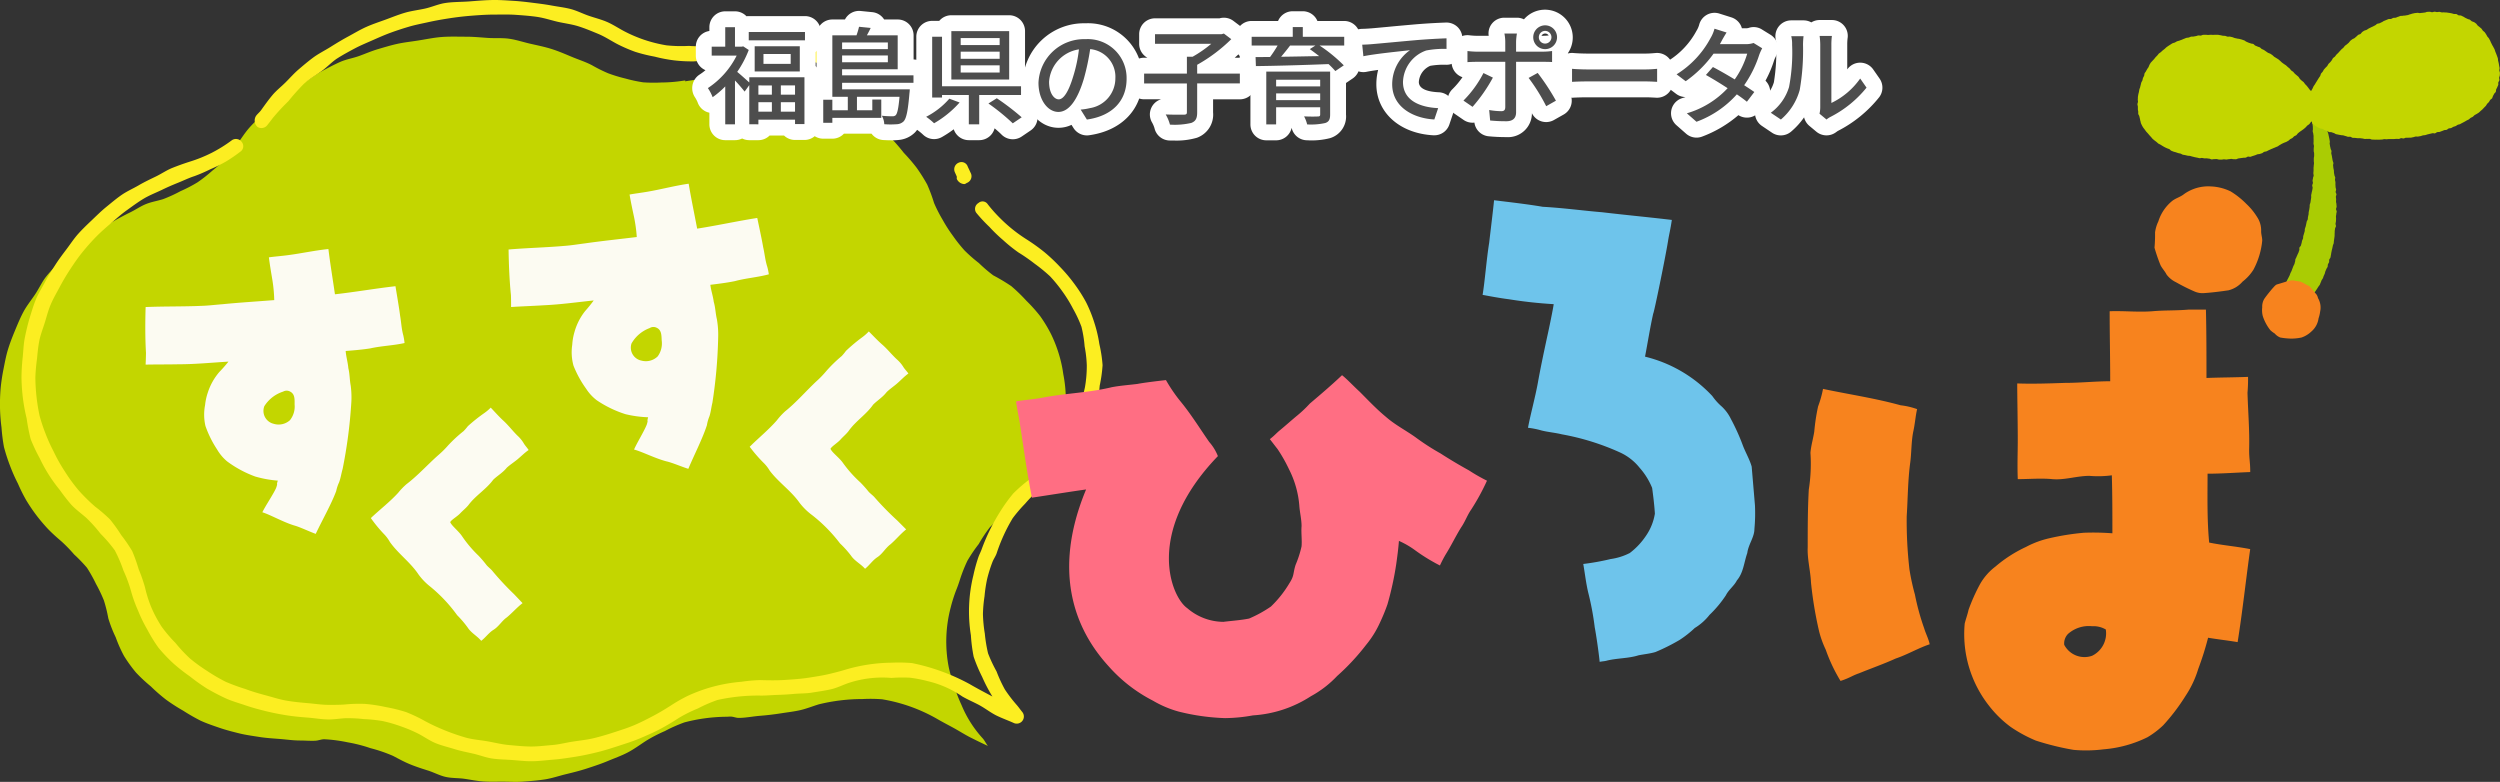
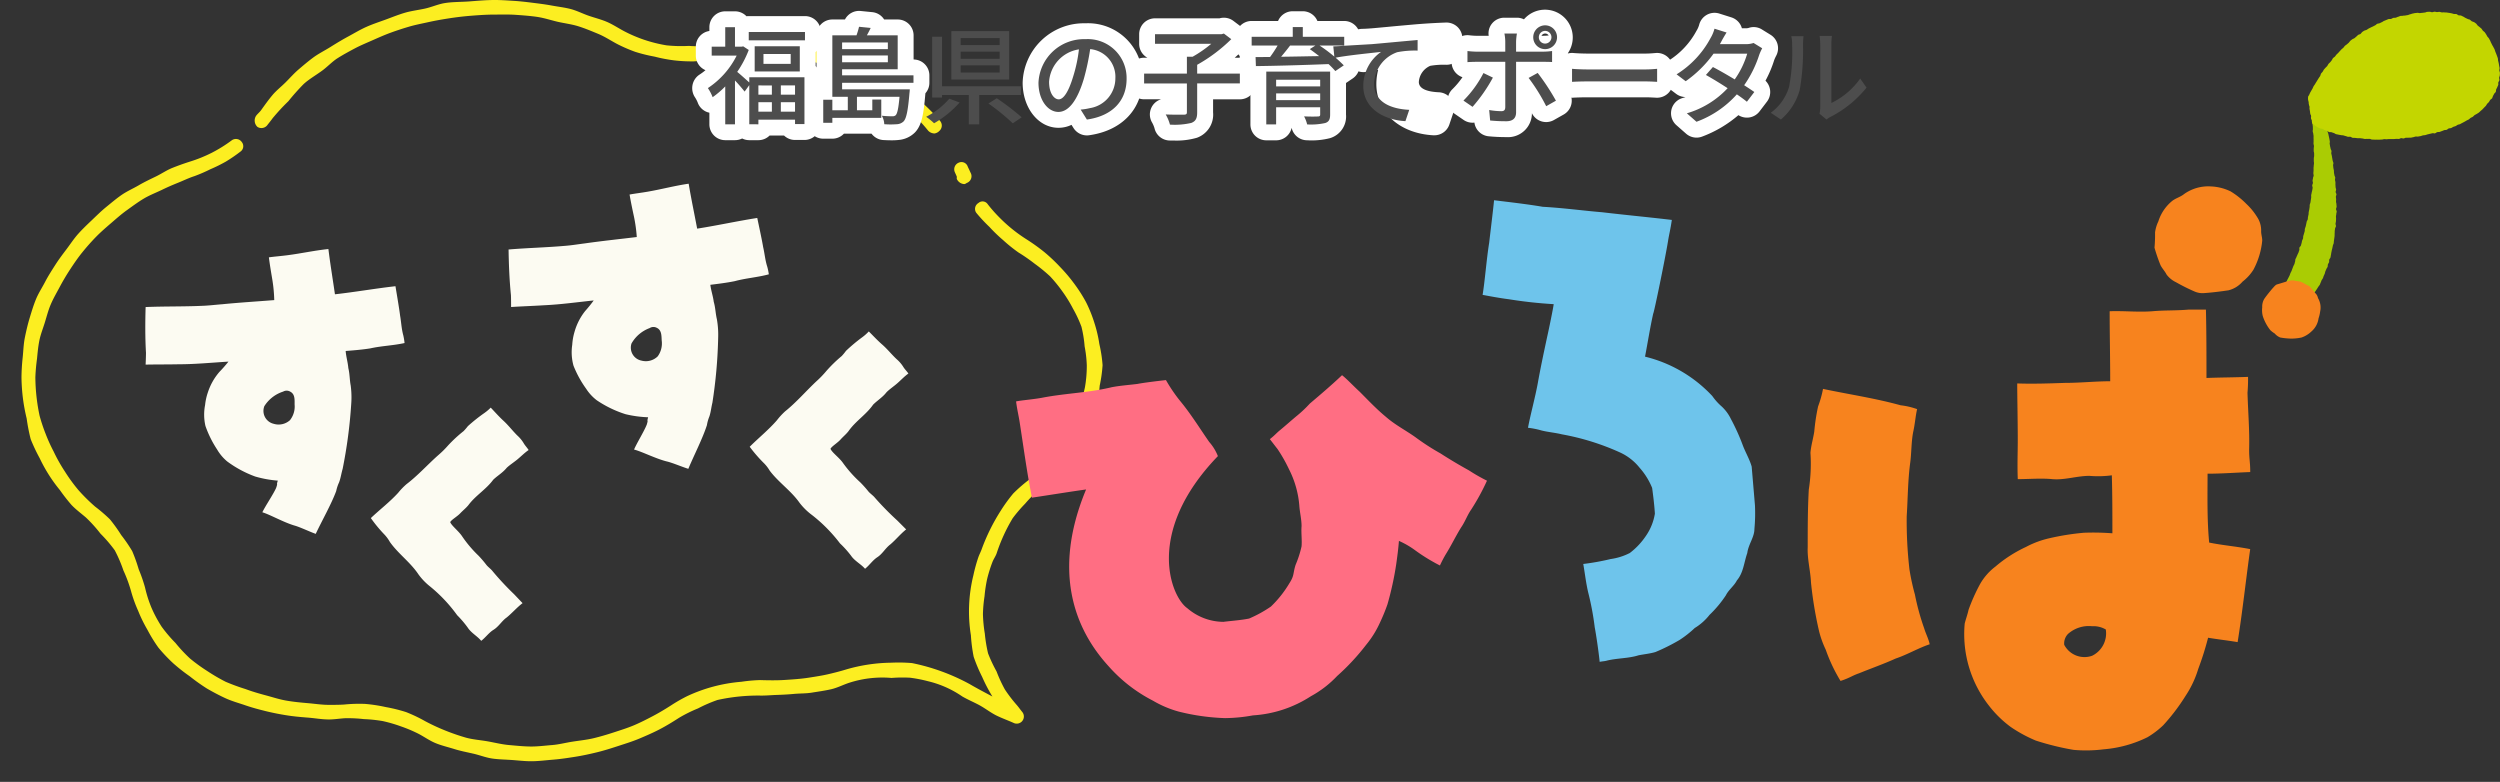
<svg xmlns="http://www.w3.org/2000/svg" width="315.17" height="98.568" viewBox="0 0 315.17 98.568">
  <rect x="0" y="0" width="315.17" height="98.568" fill="#333333" stroke="none" />
  <g data-name="レイヤー 2">
    <g data-name="レイヤー 1">
      <path d="M292.426 12.763c.13.082 0 .116.059.307.025.082.108.164.142.277.026.089 0 .2.031.311.026.092.129.169.158.274s-.042.217-.014.321.084.185.111.287.053.194.079.3.057.194.083.3.034.2.059.3.063.193.087.295.024.2.048.3.081.19.1.291.056.2.078.3.067.194.089.3l.064.3c.021.1.045.2.065.3s.029.2.049.3-.035.214-.016.315.033.2.051.3.049.2.066.3.09.19.107.292-.039.213-.022.314.053.2.069.3l.05.3c.016.1.04.2.055.3s.076.2.09.3-.05.212-.036.314.021.2.034.306.049.2.061.3.007.2.018.307.041.2.052.3.086.2.1.3-.031.208-.022.31.043.2.052.3-.009.206 0 .308.011.2.018.306.059.2.065.3-.063.209-.057.311.1.2.1.3-.076.208-.072.311.029.2.032.307-.015.205-.013.308.05.2.051.307.021.2.021.308-.069.2-.07.308.084.207.082.309-.047.205-.05.308-.039.2-.043.307.018.206.013.309-.008.206-.014.308-.045.2-.052.306.059.211.051.314-.1.2-.111.3-.03.2-.041.306 0 .207-.011.309 0 .208-.009.31-.023.205-.038.306l-.044.306c-.016.106-.011.207-.029.309s-.086.193-.105.294-.041.2-.061.3-.053.2-.075.3-.037.2-.06.3-.024.206-.049.306-.032.2-.059.3-.125.178-.154.277.01.218-.021.316-.113.18-.145.278-.01.214-.043.311-.116.177-.152.273-.084.188-.122.284-.043.2-.083.3-.085.188-.127.281-.061.2-.105.292-.119.171-.164.263-.068.2-.116.287-.068.2-.118.288l-.184.25-.164.262-.175.255-.166.26-.156.273c-.1.117-.144.025-.3.14a2.662 2.662 0 0 1-.232.217c-.083.052-.162.131-.26.181s-.2.061-.3.1a2.84 2.84 0 0 1-.3.1 2.253 2.253 0 0 1-.309.078c-.1.013-.209-.057-.316-.061s-.22.04-.327.027-.213-.053-.318-.074-.22-.024-.322-.053-.2-.093-.3-.131-.215-.063-.306-.11-.165-.156-.243-.216a.868.868 0 0 1-.237-.205.265.265 0 0 1-.016-.289 1.572 1.572 0 0 1 .108-.294c.042-.076.106-.159.162-.263.044-.083.129-.155.181-.255s.056-.2.106-.294.119-.166.167-.264.082-.184.128-.281.1-.177.146-.274.094-.18.138-.278.065-.194.108-.291.1-.18.138-.277.07-.193.11-.291.071-.192.11-.289.1-.181.136-.278.047-.2.084-.3.012-.213.048-.311.1-.182.133-.28.088-.186.123-.284.1-.184.131-.282.068-.194.1-.293-.016-.221.016-.32.155-.166.186-.266.054-.2.084-.3.034-.2.063-.3.089-.189.118-.289.008-.211.035-.312.065-.2.091-.3.059-.2.085-.3 0-.212.027-.313.072-.194.1-.3.043-.2.067-.3.038-.2.061-.3.111-.187.132-.289.011-.209.032-.31.046-.2.066-.3.007-.209.026-.311.044-.2.062-.3.031-.2.048-.307 0-.207.017-.31.075-.2.091-.3.029-.2.044-.3.032-.2.046-.306-.014-.209 0-.312.049-.2.062-.3.058-.2.07-.3.04-.2.05-.306-.062-.214-.052-.317.08-.2.089-.3-.051-.211-.043-.314.044-.2.052-.307.077-.2.083-.306-.041-.209-.036-.313.017-.206.022-.31 0-.206 0-.31.022-.206.025-.31.03-.206.032-.31-.025-.208-.024-.312 0-.206 0-.31.042-.208.042-.312v-.309c0-.103-.05-.206-.052-.309s0-.207 0-.31.033-.208.029-.312-.05-.2-.055-.308.013-.208.008-.311.009-.208 0-.312 0-.208 0-.312-.032-.2-.04-.309-.061-.2-.07-.307.033-.211.023-.315 0-.209-.011-.312-.028-.206-.039-.31-.063-.2-.075-.3.02-.211.007-.314-.03-.206-.043-.309-.03-.206-.045-.309-.063-.2-.078-.3-.046-.2-.062-.307-.027-.206-.044-.309-.077-.2-.1-.3.012-.213-.007-.316-.033-.206-.053-.309-.045-.17-.066-.273c.156 0 .134.052.28.105s.144.064.29.117.169-.005.316.049a2.635 2.635 0 0 0 .3.1.708.708 0 0 1 .275.116Z" fill="#aacc03" />
      <path d="M290.985 12.231c0-.154.037-.086.124-.266.038-.077.073-.175.127-.28.043-.083.1-.169.152-.267s.1-.171.153-.266.076-.186.129-.279.119-.164.173-.255.1-.173.16-.263l.16-.263.163-.261.176-.253.1-.3.209-.231.151-.271.207-.232.221-.219.155-.27.223-.217.194-.24.151-.274.248-.191.185-.248.224-.211.206-.23.209-.226.238-.2.193-.244.25-.184.232-.2.2-.246.243-.191.283-.141.233-.2.226-.215.3-.113.207-.245.257-.172.3-.1.26-.166c.089-.051.185-.089.276-.139s.188-.083.28-.131.181-.095.274-.141.159-.143.253-.187.21-.033.305-.075.182-.094.278-.133.174-.119.271-.156.19-.083.287-.117.189-.086.288-.118.219.011.318-.019.186-.1.286-.128.212 0 .313-.029.19-.089.29-.112.193-.083.292-.106.212 0 .311-.024.21-.012.311-.032.2-.034.306-.054.2-.082.3-.1.2-.07.3-.087.2-.047.305-.063.208-.018.309-.032.216.045.317.033.206-.024.308-.034.2-.027.307-.036.2-.077.3-.084.207-.009.309-.014.209.06.311.057.206-.062.308-.063.206.043.308.045.207-.029.309-.025.2.059.305.066.207-.014.308 0 .207 0 .308.016l.3.046c.1.015.2.034.3.053s.2.061.3.083.215-.012.313.014.179.125.276.155.217 0 .313.035.185.094.28.132.174.115.267.157.185.087.276.133.2.052.294.1l.239.2.3.11.252.18.194.249.243.19.237.2.174.257.235.2.173.255.148.271.2.234.147.271c.05.088.077.19.125.282s.091.181.136.274.111.173.153.267.1.178.143.273.067.194.1.291.081.188.115.286.078.19.11.289.074.193.1.293.012.211.036.31.052.2.072.3.036.2.051.3.046.2.056.3-.034.208-.028.31.074.205.074.307-.01.206-.015.308-.072.2-.083.3.046.214.029.315-.11.188-.133.288.016.216-.012.314-.089.188-.122.285-.1.182-.135.278-.013.218-.056.311-.152.153-.2.244-.094.181-.147.269l-.109.3-.25.2-.153.268-.22.215-.167.263-.218.218-.21.225-.231.2-.227.209-.261.166-.273.147-.225.214-.276.139-.238.2-.276.136c-.088.05-.174.107-.265.155l-.272.142c-.092.047-.177.1-.27.147s-.2.049-.3.091-.171.118-.266.159-.195.062-.291.1-.176.111-.272.148-.211.019-.308.055-.169.135-.267.169-.211.014-.309.046-.188.083-.286.113-.189.078-.288.107-.211 0-.31.032-.179.121-.278.147-.221-.038-.321-.013l-.3.071c-.1.023-.2.05-.3.072s-.195.07-.3.091-.2.02-.3.039-.194.072-.3.09-.2.039-.3.055-.209-.011-.311 0-.2.066-.3.081-.2.047-.3.06-.208-.005-.311.007-.207-.007-.309 0-.2.084-.3.093-.21-.045-.311-.037-.2.095-.3.1-.207-.019-.308-.012-.2.019-.305.025-.206 0-.307 0h-.306c-.106 0-.2.021-.306.024s-.205-.014-.306-.012-.2.049-.305.05-.2.011-.306.011-.206.005-.307 0-.206.008-.307 0-.207-.009-.308-.012-.2-.077-.305-.082-.207.007-.308 0-.208.016-.309.008-.2-.051-.3-.06-.2-.027-.305-.037-.209.016-.309 0l-.3-.037c-.1-.014-.209 0-.308-.012s-.191-.112-.29-.128-.212.019-.31 0-.195-.073-.294-.092-.195-.065-.293-.086-.209-.01-.306-.033-.2-.032-.3-.057-.2-.037-.3-.063-.182-.112-.277-.14-.2-.066-.289-.1-.221.009-.314-.024-.177-.12-.269-.155-.2-.054-.292-.092-.178-.112-.267-.152-.221-.023-.307-.065-.194-.087-.277-.131-.187-.1-.266-.15a3.061 3.061 0 0 1-.242-.192c-.166-.108-.148-.053-.2-.2a1.112 1.112 0 0 1-.043-.294c-.023-.151-.088-.141-.111-.292s.034-.159.011-.31-.086-.142-.109-.293-.016-.152-.039-.3-.028-.15-.052-.3.035-.16.013-.311-.078-.143-.1-.294-.008-.154-.031-.306-.044-.149-.064-.3a1.662 1.662 0 0 1 .009-.281Z" fill="#c3d600" />
-       <path d="M292.309 12.727c-.024-.151-.016-.1-.135-.255-.052-.068-.079-.176-.152-.269l-.252-.188-.14-.279-.231-.206-.215-.218-.184-.248-.189-.242-.214-.22-.183-.25-.246-.189-.225-.209-.169-.265-.236-.2-.238-.2-.2-.236-.254-.175-.194-.242-.239-.192-.223-.21-.259-.169-.248-.18-.224-.212-.237-.2-.263-.161-.262-.162-.229-.21-.256-.17-.291-.116-.253-.174-.251-.177-.28-.129c-.089-.05-.151-.15-.242-.2s-.2-.06-.291-.107-.191-.075-.284-.12-.154-.153-.247-.2-.213-.027-.307-.068-.2-.061-.292-.1-.186-.085-.281-.122-.17-.132-.267-.166l-.293-.1c-.098-.034-.2-.05-.3-.08s-.206-.023-.306-.051-.2-.042-.3-.067-.191-.084-.291-.106-.2-.05-.3-.069-.21.016-.312 0-.2-.08-.3-.094-.206-.01-.308-.022-.2-.054-.3-.064-.2-.043-.306-.05-.208.007-.31 0-.208.011-.31.007-.208-.007-.31-.007-.208.016-.31.018-.209-.027-.311-.022-.208 0-.31.008-.2.082-.3.092-.211-.027-.313-.015-.2.067-.3.083-.2.035-.3.054-.212-.006-.312.017-.193.081-.292.106-.209.019-.307.048-.191.082-.288.113-.188.085-.285.12-.193.068-.288.107-.2.047-.3.089-.18.1-.272.147-.2.052-.3.1-.176.111-.265.163l-.261.166-.253.177-.227.213-.244.188-.225.21-.253.18-.194.243-.218.217-.19.243-.213.224-.211.228-.158.267-.117.29c-.053.088-.122.166-.172.256s-.105.176-.152.268-.127.167-.17.261-.025.214-.065.309-.1.18-.137.276-.041.2-.075.3-.108.18-.139.278-.049.2-.077.3-.049.2-.075.3-.081.192-.1.293-.032.2-.052.3-.057.2-.074.3-.036.2-.05.306 0 .209-.014.31.027.21.021.311-.067.205-.068.307.05.206.054.308 0 .206 0 .308.032.2.045.3-.012.211.007.311.108.187.132.286.042.2.071.3.029.207.064.3.037.208.077.3.087.189.132.281.106.179.157.268l.189.246.181.248.209.226.2.236.207.226.2.237.239.194.245.186.232.206.277.139.26.165c.088.051.176.1.267.151s.186.084.279.13.193.066.287.109.154.156.25.2.19.078.286.116.2.05.3.085.193.069.291.1.2.037.3.067.183.106.282.134.205.029.305.054l.3.073c.1.024.206.009.307.03s.195.063.3.083.2.057.3.075.2.044.3.06.2.053.3.067.212-.041.315-.029.2.038.3.049.206-.012.308 0 .2.031.3.039.2.086.3.093.208-.035.311-.03.207-.018.31-.014.2.061.307.064.206.008.31.009.206-.04.31-.04.207.028.312.027.2-.042.305-.045.2-.028.3-.034.208.044.309.036.207.016.308.006.2-.085.3-.1l.3-.043c.1-.014.2-.023.3-.04s.208 0 .308-.019.187-.107.286-.128.22.043.319.02.193-.074.292-.1.195-.064.292-.092.188-.085.286-.115.209-.018.305-.049.2-.061.292-.095.169-.134.264-.169.207-.032.3-.069.18-.1.274-.138.185-.087.277-.128.191-.074.282-.117.191-.074.282-.119.193-.071.283-.117.168-.121.257-.169.175-.105.263-.155l.277-.131.289-.111.268-.148.233-.2.274-.142.219-.219.278-.138.2-.242.239-.192.252-.172.248-.18.231-.2.207-.227.252-.177.187-.246.245-.185.179-.25.228-.206.216-.213c.127-.147.2-.081.225-.229a1.349 1.349 0 0 0-.01-.323c0-.16-.056-.159-.058-.318s.07-.16.068-.32-.029-.16-.038-.319a2.154 2.154 0 0 0-.063-.316ZM63.322 98.544c.894 0 1.8.06 2.7-.011s1.8-.138 2.689-.278c.906-.143 1.78-.45 2.668-.663s1.779-.438 2.645-.722 1.746-.571 2.585-.924 1.724-.662 2.529-1.085 1.56-.982 2.323-1.476a18.607 18.607 0 0 1 2.367-1.225 18.729 18.729 0 0 1 2.446-1.086 21.516 21.516 0 0 1 5.3-.715c.184 0 .369-.027.554-.021.331.009.66.166.992.166.89 0 1.781-.192 2.679-.263s1.777-.176 2.664-.315c.814-.129 1.632-.217 2.426-.4s1.571-.5 2.347-.735a23.178 23.178 0 0 1 5.5-.663 18.807 18.807 0 0 1 2.468.029 20.726 20.726 0 0 1 6.933 2.471c.716.419 1.433.784 2.12 1.161.724.4 1.4.835 2.1 1.19.733.371 1.469.729 2.186 1.059-.234-.284-.4-.659-.636-.933a14.379 14.379 0 0 1-2.692-4.227 18.335 18.335 0 0 1-.9-2.343 18.749 18.749 0 0 1-.709-2.421 16.882 16.882 0 0 1 .249-7.542 18.579 18.579 0 0 1 .782-2.409c.143-.363.266-.731.384-1.1a18.823 18.823 0 0 1 .939-2.371 18.7 18.7 0 0 1 1.427-2.108 18.577 18.577 0 0 1 1.408-2.118 18.709 18.709 0 0 1 1.907-1.683c.642-.553 1.23-1.15 1.8-1.738a24.16 24.16 0 0 0 1.589-1.923 22.434 22.434 0 0 0 1.5-2 20.321 20.321 0 0 0 1.177-2.206 18.761 18.761 0 0 0 .9-2.335 17.5 17.5 0 0 0 .579-2.438 16.715 16.715 0 0 0 .1-2.5 16.269 16.269 0 0 0-.3-2.471 15.819 15.819 0 0 0-.567-2.565 16.59 16.59 0 0 0-.963-2.458 17.7 17.7 0 0 0-1.365-2.269 19.687 19.687 0 0 0-1.764-1.972 21.012 21.012 0 0 0-1.9-1.838 24.214 24.214 0 0 0-2.272-1.357 18.689 18.689 0 0 1-1.817-1.556 18.711 18.711 0 0 1-1.788-1.568 18.477 18.477 0 0 1-1.481-1.863 18.6 18.6 0 0 1-1.284-2 18.741 18.741 0 0 1-1.088-2.126 21.039 21.039 0 0 0-.868-2.335 21.778 21.778 0 0 0-1.328-2.111 22.852 22.852 0 0 0-1.62-1.886 23.765 23.765 0 0 0-1.629-1.88c-.6-.562-1.3-1.028-1.957-1.536s-1.263-1.08-1.969-1.525-1.449-.8-2.192-1.184-1.512-.663-2.285-.979-1.518-.657-2.315-.909-1.589-.46-2.4-.648-1.618-.34-2.444-.465-1.647-.125-2.48-.187-1.644-.237-2.48-.237c-.9 0-1.813.114-2.723.186s-1.8.208-2.7.349l.033-.111c-.116.018-.117.01-.233.027a18.439 18.439 0 0 1-2.8.231 18.741 18.741 0 0 1-2.274-.019 18.686 18.686 0 0 1-2.25-.481 18.8 18.8 0 0 1-2.172-.66 18.728 18.728 0 0 1-2.031-1.01c-.8-.426-1.686-.7-2.538-1.057-.837-.348-1.677-.715-2.557-.994-.864-.274-1.763-.454-2.664-.66-.884-.2-1.762-.5-2.675-.633-.9-.132-1.828-.043-2.749-.109-.905-.065-1.814-.15-2.737-.15-1.015 0-2.043-.042-3.068.04s-2.022.3-3.034.455c-.837.132-1.678.221-2.5.4s-1.635.428-2.44.663-1.586.575-2.374.863-1.653.419-2.42.76-1.523.746-2.264 1.139-1.422.917-2.132 1.364-1.425.9-2.1 1.4c-.612.453-1.169.956-1.734 1.439s-1.209.921-1.736 1.447-1.1 1.051-1.582 1.617-.9 1.22-1.337 1.826a18.606 18.606 0 0 1-1.474 1.878 18.633 18.633 0 0 1-1.765 1.606A18.484 18.484 0 0 1 24.879 23a18.422 18.422 0 0 1-2.122 1.1 18.455 18.455 0 0 1-2.179 1c-.709.227-1.465.341-2.165.622s-1.317.721-1.993 1.049c-.808.393-1.586.812-2.348 1.264s-1.625.783-2.346 1.3a30.064 30.064 0 0 0-4.039 3.512c-.62.637-1.267 1.275-1.825 1.967s-.93 1.534-1.422 2.276-1.066 1.44-1.486 2.227-.758 1.616-1.1 2.441c-.319.771-.618 1.544-.857 2.329s-.39 1.613-.55 2.418a24.538 24.538 0 0 0-.368 2.449A24.117 24.117 0 0 0 0 51.429a23.258 23.258 0 0 0 .19 2.465 22.564 22.564 0 0 0 .31 2.459 22.047 22.047 0 0 0 .762 2.359 21.314 21.314 0 0 0 1 2.257 21.7 21.7 0 0 0 1.017 2.05 21.973 21.973 0 0 0 1.279 1.9 22.564 22.564 0 0 0 1.486 1.761c.525.547 1.1 1.057 1.689 1.559A18.679 18.679 0 0 1 9.347 69.9a18.935 18.935 0 0 1 1.618 1.677 18.7 18.7 0 0 1 1.135 2.032 18.668 18.668 0 0 1 1 2.091 18.668 18.668 0 0 1 .556 2.256 16.324 16.324 0 0 0 .933 2.39 17.011 17.011 0 0 0 1.047 2.354 18.314 18.314 0 0 0 1.506 2.084 20.029 20.029 0 0 0 1.874 1.749 21.455 21.455 0 0 0 1.926 1.678 23.8 23.8 0 0 0 2.151 1.384 25.31 25.31 0 0 0 2.226 1.275c.768.346 1.583.622 2.4.9.8.273 1.628.484 2.469.691.819.2 1.666.312 2.521.448.833.132 1.682.183 2.545.249.841.065 1.688.195 2.553.195.653 0 1.321.063 1.982.025.361-.022.719-.182 1.079-.182a18.645 18.645 0 0 1 2.965.388 18.522 18.522 0 0 1 2.88.738 18.633 18.633 0 0 1 2.833.97c.7.365 1.391.749 2.134 1.054s1.482.545 2.248.785 1.473.635 2.256.812 1.591.125 2.385.242 1.562.276 2.363.333 1.587.026 2.39.026Z" fill="#c3d600" />
      <path d="M64.516 95.81c-.825-.059-1.656-.065-2.462-.183s-1.6-.436-2.391-.616-1.615-.337-2.392-.581-1.6-.433-2.354-.742-1.444-.808-2.166-1.185a17.619 17.619 0 0 0-2.2-.928 18.012 18.012 0 0 0-2.294-.668 17.793 17.793 0 0 0-2.373-.249 17.444 17.444 0 0 0-2.383-.112c-.679.039-1.361.155-2.029.155-.9 0-1.784-.165-2.66-.234-.9-.07-1.78-.146-2.647-.285a31.578 31.578 0 0 1-2.612-.518c-.874-.217-1.735-.441-2.564-.728-.851-.294-1.722-.529-2.52-.892-.819-.374-1.616-.8-2.373-1.237a24.392 24.392 0 0 1-2.178-1.55 22.625 22.625 0 0 1-2.1-1.654 20.91 20.91 0 0 1-1.84-1.946 19.026 19.026 0 0 1-1.4-2.277A17.662 17.662 0 0 1 17.414 77a16.983 16.983 0 0 1-.9-2.5 17.678 17.678 0 0 0-.954-2.581 17.657 17.657 0 0 0-1.089-2.539 17.72 17.72 0 0 0-1.8-2.1 17.71 17.71 0 0 0-1.843-2.043c-.611-.523-1.259-1-1.806-1.57a23.3 23.3 0 0 1-1.472-1.884A19.411 19.411 0 0 1 5 57.759a22.329 22.329 0 0 1-1.13-2.391 23.618 23.618 0 0 1-.507-2.6 23.383 23.383 0 0 1-.477-2.585 23.7 23.7 0 0 1-.177-2.626 25.009 25.009 0 0 1 .153-2.509c.084-.834.107-1.679.274-2.5s.357-1.643.6-2.45.484-1.612.807-2.394c.313-.757.772-1.451 1.148-2.177s.821-1.411 1.259-2.1.927-1.339 1.422-1.992.937-1.34 1.484-1.951 1.144-1.176 1.737-1.741 1.172-1.141 1.81-1.658 1.259-1.05 1.936-1.516 1.431-.792 2.142-1.206 1.439-.759 2.179-1.118c.7-.338 1.342-.787 2.057-1.074s1.454-.55 2.184-.784a17.582 17.582 0 0 0 2.771-1.113 17.743 17.743 0 0 0 2.54-1.579.894.894 0 0 1 1.269.212.832.832 0 0 1-.185 1.218 19.3 19.3 0 0 1-1.816 1.243 19.3 19.3 0 0 1-1.972.974 19.453 19.453 0 0 1-2.023.873c-.688.22-1.343.545-2.023.818s-1.338.556-1.994.875c-.783.38-1.6.689-2.335 1.127s-1.441.965-2.14 1.465-1.35 1.08-2 1.639-1.31 1.128-1.91 1.745-1.174 1.268-1.715 1.938-1.029 1.385-1.5 2.1-.914 1.46-1.32 2.222-.848 1.511-1.181 2.31c-.3.726-.492 1.482-.719 2.22s-.526 1.476-.681 2.236-.226 1.544-.3 2.317a23.374 23.374 0 0 0-.209 2.332 24.083 24.083 0 0 0 .531 4.841 21.439 21.439 0 0 0 .766 2.3 20.1 20.1 0 0 0 1 2.206 20.5 20.5 0 0 0 1.429 2.542 21.036 21.036 0 0 0 1.726 2.364A22.2 22.2 0 0 0 12 63.874a20.227 20.227 0 0 1 1.855 1.593 19.6 19.6 0 0 1 1.426 1.987 19.6 19.6 0 0 1 1.382 2.016 19.828 19.828 0 0 1 .823 2.3 19.644 19.644 0 0 1 .8 2.3 15.553 15.553 0 0 0 .817 2.561A16.274 16.274 0 0 0 20.375 79a17.78 17.78 0 0 0 1.738 2.047 19.255 19.255 0 0 0 1.834 1.964 21.377 21.377 0 0 0 2.177 1.581 23.426 23.426 0 0 0 2.323 1.358 26.169 26.169 0 0 0 2.524.925c.825.309 1.678.556 2.556.791.852.227 1.7.511 2.6.664.87.149 1.76.239 2.665.314.879.073 1.772.217 2.679.217.633 0 1.285 0 1.928-.042a19.282 19.282 0 0 1 2.631-.079 19.644 19.644 0 0 1 2.606.4 19.847 19.847 0 0 1 2.565.634 19.366 19.366 0 0 1 2.386 1.137 25.353 25.353 0 0 0 2.513 1.171 27.38 27.38 0 0 0 2.627.909c.883.245 1.819.305 2.74.468.9.159 1.8.391 2.735.471.914.079 1.842.182 2.776.182.87 0 1.748-.114 2.626-.184s1.724-.3 2.59-.431c.881-.139 1.767-.223 2.63-.43s1.72-.463 2.561-.738 1.7-.542 2.517-.885 1.617-.755 2.4-1.166 1.554-.875 2.3-1.354a19.884 19.884 0 0 1 2.05-1.174 19.876 19.876 0 0 1 6.806-1.8 19.927 19.927 0 0 1 2.355-.213c1.025.03 2.055.051 3.092-.016s2.06-.131 3.084-.292c.793-.125 1.587-.243 2.36-.42s1.565-.38 2.319-.611a21.111 21.111 0 0 1 5.722-.854 19.749 19.749 0 0 1 2.588.05 25.988 25.988 0 0 1 7.244 2.636c.958.561 1.979 1.092 2.886 1.576a20.768 20.768 0 0 1-1.3-2.494 19.635 19.635 0 0 1-1.058-2.512 19.906 19.906 0 0 1-.35-2.7 19.026 19.026 0 0 1 .312-7.571 19.781 19.781 0 0 1 .663-2.381c.138-.348.311-.675.423-1.018a24.766 24.766 0 0 1 2.379-4.769 19.586 19.586 0 0 1 1.572-2.16 19.668 19.668 0 0 1 2.016-1.75 25.594 25.594 0 0 0 1.988-1.942 23.1 23.1 0 0 0 1.781-2.132 20.657 20.657 0 0 0 1.492-2.345 18.17 18.17 0 0 0 .981-2.593 16.68 16.68 0 0 0 .776-2.651 15.718 15.718 0 0 0 .226-2.755 15.273 15.273 0 0 0-.272-2.362 15.066 15.066 0 0 0-.4-2.478 15.712 15.712 0 0 0-1.064-2.277 16.894 16.894 0 0 0-1.313-2.137 18.226 18.226 0 0 0-1.586-1.95 20.754 20.754 0 0 0-1.945-1.59 22.346 22.346 0 0 0-2.055-1.424 19.566 19.566 0 0 1-1.9-1.532 19.419 19.419 0 0 1-1.746-1.685 19.438 19.438 0 0 1-1.66-1.782.859.859 0 0 1 .281-1.223.776.776 0 0 1 1.172.155 18.052 18.052 0 0 0 1.464 1.658 19.111 19.111 0 0 0 3.425 2.764 24.54 24.54 0 0 1 2.253 1.615 21.913 21.913 0 0 1 2.008 1.9 20.1 20.1 0 0 1 1.78 2.113 18.609 18.609 0 0 1 1.483 2.332 17.274 17.274 0 0 1 1.029 2.563 16.7 16.7 0 0 1 .631 2.682A17.388 17.388 0 0 1 139 46.03a17.733 17.733 0 0 1-.362 2.584 18.326 18.326 0 0 1-.4 2.578 19.857 19.857 0 0 1-1.1 2.365 20.974 20.974 0 0 1-1.225 2.281 22.731 22.731 0 0 1-1.313 2.255 25.736 25.736 0 0 1-1.729 1.957c-.591.614-1.28 1.154-1.95 1.731a17.677 17.677 0 0 0-1.688 1.72 17.9 17.9 0 0 0-1.571 1.84 21.608 21.608 0 0 0-2.007 4.387c-.124.38-.381.722-.533 1.106a17.957 17.957 0 0 0-.67 2.136 17.6 17.6 0 0 0-.335 2.209 17.7 17.7 0 0 0-.2 2.222 17.727 17.727 0 0 0 .239 2.492 17.946 17.946 0 0 0 .408 2.477 17.973 17.973 0 0 0 1.067 2.272 17.775 17.775 0 0 0 1.048 2.272A17.816 17.816 0 0 0 128.2 88.9c.238.278.447.584.685.872a.9.9 0 0 1-1.063 1.383c-.726-.334-1.5-.6-2.245-.971-.709-.359-1.358-.873-2.091-1.275-.7-.381-1.456-.689-2.181-1.113a12.8 12.8 0 0 0-4.271-1.906 18.019 18.019 0 0 0-2.3-.452 17.809 17.809 0 0 0-2.343.028 13.541 13.541 0 0 0-5.219.574c-.8.244-1.56.661-2.389.851s-1.659.3-2.495.436c-.72.113-1.458.084-2.18.152s-1.449.105-2.173.129-1.455.1-2.179.08a23.864 23.864 0 0 0-5.3.556A17.72 17.72 0 0 0 88 89.308a17.6 17.6 0 0 0-2.388 1.182c-.785.507-1.588 1-2.427 1.439s-1.693.808-2.565 1.176-1.761.64-2.66.934-1.783.577-2.7.8-1.829.423-2.762.569c-.914.144-1.828.286-2.747.359s-1.851.2-2.769.2c-.83.002-1.653-.099-2.466-.157Zm56.114-73.234c-.04-.1.019-.234-.018-.332-.072-.187-.166-.367-.244-.553a.9.9 0 0 1 .506-1.187A.829.829 0 0 1 122 21c.086.2.2.4.277.6l.122.253a.9.9 0 0 1-.479 1.194c-.114.047-.231.162-.348.162a1.1 1.1 0 0 1-.942-.633Zm-3.615-6.1a22.692 22.692 0 0 0-1.817-1.986 24.32 24.32 0 0 0-2.028-1.783 25.793 25.793 0 0 0-2.253-1.5c-.768-.457-1.6-.815-2.419-1.2s-1.58-.883-2.435-1.191-1.719-.545-2.6-.775a31.315 31.315 0 0 0-5.336-.932c-.905-.076-1.8.047-2.709.047-.879 0-1.764-.031-2.649.039s-1.756.191-2.63.328v.089l-.2-.169a19.187 19.187 0 0 1-2.478.295 19.652 19.652 0 0 1-2.5-.13 19.668 19.668 0 0 1-2.449-.472 19.571 19.571 0 0 1-2.428-.6 19.4 19.4 0 0 1-2.3-1c-.778-.413-1.526-.914-2.355-1.259-.814-.338-1.643-.687-2.5-.958s-1.738-.372-2.614-.571c-.86-.2-1.714-.489-2.6-.619-.872-.128-1.768-.192-2.664-.256-.879-.063-1.775-.035-2.672-.035-.992 0-1.991.068-2.992.147s-1.985.2-2.973.358c-.816.128-1.624.273-2.423.451s-1.617.332-2.4.561-1.576.489-2.344.769-1.53.619-2.277.95-1.52.648-2.242 1.031-1.457.783-2.149 1.218-1.266 1.066-1.922 1.552c-.793.588-1.651 1.069-2.362 1.708a27.765 27.765 0 0 0-1.938 2.175 26.246 26.246 0 0 0-1.982 2.14c-.2.28-.414.543-.628.812a.94.94 0 0 1-1.29.29 1.092 1.092 0 0 1-.146-1.437c.193-.242.444-.441.625-.7.447-.626.9-1.263 1.4-1.86s1.115-1.069 1.671-1.624 1.056-1.128 1.653-1.639 1.176-1 1.808-1.471c.691-.512 1.473-.894 2.208-1.356S43.137 5.012 43.9 4.6s1.5-.859 2.291-1.212 1.608-.619 2.424-.917 1.608-.624 2.442-.867 1.691-.337 2.539-.526 1.649-.56 2.507-.695C57.142.224 58.2.256 59.245.174S61.339 0 62.379 0c.812 0 1.615.061 2.414.11s1.608.147 2.4.246 1.6.2 2.389.347 1.608.235 2.381.44 1.512.588 2.268.848 1.556.455 2.29.772 1.42.774 2.126 1.15a17.589 17.589 0 0 0 2.612 1.118 18.148 18.148 0 0 0 2.757.684 17.916 17.916 0 0 0 2.829.072 17.326 17.326 0 0 0 2.828-.033c.116-.017.123.025.239.007l-.012-.206c.911-.141 1.84-.205 2.757-.276s1.851.013 2.767.013V5.3c.87 0 1.736-.041 2.594.024s1.73.157 2.58.289 1.689.393 2.526.591 1.726.273 2.545.537 1.607.665 2.4 1 1.6.683 2.358 1.08 1.505.862 2.229 1.326 1.4 1.011 2.08 1.541 1.355 1.075 1.977 1.67a24.654 24.654 0 0 1 1.787 1.872.9.9 0 0 1-.086 1.284 1.049 1.049 0 0 1-.6.312 1.133 1.133 0 0 1-.799-.347Z" fill="#fcee21" />
      <path d="M50.841 42.269a7.987 7.987 0 0 1 .16.977c-1.418.319-2.9.354-4.317.673-1.018.163-2.042.245-3.107.33.058.737.281 1.462.336 2.158.182.728.159 1.472.3 2.2a11.2 11.2 0 0 1 .063 2.345 61.007 61.007 0 0 1-1.082 8.168c-.162.549-.24 1.132-.443 1.684a4.877 4.877 0 0 0-.366 1.1c-.61 1.657-1.841 3.816-2.58 5.4-.764-.269-2.008-.871-2.724-1.062-1.394-.425-3.036-1.366-4.008-1.66.389-.815 1.35-2.21 1.736-3.065.269-.764-.017-.206.215-.925a14.049 14.049 0 0 1-2.845-.516 13.937 13.937 0 0 1-3.533-1.9 5.714 5.714 0 0 1-1.274-1.507A13.369 13.369 0 0 1 25.9 53.7a6.335 6.335 0 0 1-.045-2.635 7.2 7.2 0 0 1 .364-1.637 7.474 7.474 0 0 1 1.447-2.548 16.652 16.652 0 0 0 1.134-1.291c-2.092.125-4.178.333-6.281.335-1.4.029-2.762.014-4.161.043.015-.332.044-.994.046-1.489-.112-1.929-.1-3.867-.046-5.768 2.342-.1 4.738-.047 7.121-.154.822-.025 1.679-.134 2.54-.2 2.168-.214 4.343-.346 6.555-.522a18.72 18.72 0 0 0-.249-2.619c-.157-.936-.314-1.872-.427-2.77.529-.083 1.554-.165 2.329-.268 1.714-.218 3.416-.6 5.174-.782.235 1.919.549 3.791.825 5.706 2.575-.287 5.1-.735 7.63-1.019.083.53.464 2.726.583 3.706.145.812.169 1.634.402 2.481ZM36.6 49.38a.892.892 0 0 0-.908-.01 4.378 4.378 0 0 0-2.369 1.838 1.667 1.667 0 0 0 1.167 2.216 2.132 2.132 0 0 0 2.066-.453 2.767 2.767 0 0 0 .584-1.985c0-.576.067-1.286-.54-1.606ZM64.81 74.912l1.07 1.125c-.728.553-1.312 1.248-2 1.807-.631.444-1.015 1.166-1.682 1.565-.581.369-.988.966-1.534 1.381-.49-.6-1.253-.987-1.691-1.659a12.592 12.592 0 0 0-1.336-1.569 19.049 19.049 0 0 0-3.383-3.6 7.718 7.718 0 0 1-1.5-1.551c-1.016-1.526-2.543-2.591-3.6-4.082a4.881 4.881 0 0 0-.651-.9 17.662 17.662 0 0 1-1.751-2.115c1.125-1.07 2.4-2.038 3.455-3.2a8.389 8.389 0 0 1 1.046-1.081c1.41-1.072 2.613-2.417 3.961-3.62a11.978 11.978 0 0 0 1.273-1.254 17.032 17.032 0 0 1 1.96-1.812 6.652 6.652 0 0 0 .534-.62 20.954 20.954 0 0 1 2.1-1.671 5.82 5.82 0 0 0 .785-.668c.535.563 1.065 1.165 1.645 1.693.615.574 1.134 1.257 1.709 1.825a4.27 4.27 0 0 1 .772.921c.2.353.449.591.651.905-.495.34-.921.771-1.382 1.157s-.95.686-1.371 1.077a4.368 4.368 0 0 1-.614.61c-.369.316-.773.587-1.1.909-.9 1.224-2.228 1.98-3.129 3.2-.3.368-.7.679-1.04 1.041-.38.4-1.087.79-1.251 1.094.18.473 1.07 1.125 1.509 1.8a15.261 15.261 0 0 0 2.072 2.445 14.5 14.5 0 0 1 1.02 1.2c.247.278.546.482.753.755a36.268 36.268 0 0 0 2.7 2.892ZM96.725 33.614a7.9 7.9 0 0 1 .2.969c-1.4.38-2.882.479-4.284.859-1.01.207-2.03.332-3.09.463.09.734.344 1.448.429 2.142.213.719.222 1.463.394 2.187a11.224 11.224 0 0 1 .164 2.341 61.2 61.2 0 0 1-.729 8.206c-.139.555-.191 1.141-.371 1.7a4.991 4.991 0 0 0-.318 1.116c-.538 1.681-1.674 3.891-2.344 5.506-.775-.236-2.043-.784-2.767-.943-1.411-.365-3.092-1.234-4.075-1.486.353-.83 1.253-2.266 1.6-3.137.236-.775-.025-.2.175-.933a14.121 14.121 0 0 1-2.864-.392 13.946 13.946 0 0 1-3.611-1.751 5.687 5.687 0 0 1-1.338-1.45A13.4 13.4 0 0 1 72.3 46.1a6.323 6.323 0 0 1-.159-2.63 7.247 7.247 0 0 1 .293-1.651 7.465 7.465 0 0 1 1.336-2.608 16.8 16.8 0 0 0 1.078-1.334c-2.086.216-4.161.512-6.261.606-1.4.089-2.758.132-4.155.221 0-.331 0-.994-.018-1.488-.195-1.922-.268-3.86-.3-5.761 2.335-.2 4.731-.252 7.107-.461.821-.06 1.672-.206 2.529-.312 2.157-.307 4.324-.532 6.527-.8a18.8 18.8 0 0 0-.362-2.606c-.2-.928-.394-1.856-.546-2.749.525-.106 1.545-.231 2.315-.368 1.7-.292 3.387-.748 5.136-1 .317 1.906.711 3.763 1.07 5.665 2.56-.4 5.059-.954 7.577-1.347.107.525.582 2.7.743 3.677.19.803.246 1.624.515 2.46Zm-13.917 7.718a.89.89 0 0 0-.907.029 4.372 4.372 0 0 0-2.287 1.939 1.666 1.666 0 0 0 1.26 2.164 2.131 2.131 0 0 0 2.045-.542 2.769 2.769 0 0 0 .5-2.008c-.031-.577.006-1.285-.611-1.582ZM113.122 65.624l1.116 1.117c-.726.581-1.3 1.3-1.988 1.888-.63.467-1 1.211-1.67 1.633-.581.391-.98 1.008-1.525 1.443-.513-.594-1.3-.971-1.761-1.643a12.579 12.579 0 0 0-1.4-1.561 19.367 19.367 0 0 0-3.53-3.576 7.846 7.846 0 0 1-1.566-1.539c-1.071-1.525-2.65-2.569-3.766-4.057a4.862 4.862 0 0 0-.686-.9 18.138 18.138 0 0 1-1.833-2.106c1.117-1.116 2.387-2.133 3.431-3.34a8.7 8.7 0 0 1 1.035-1.126c1.407-1.125 2.6-2.522 3.935-3.78a12.314 12.314 0 0 0 1.262-1.306 17.322 17.322 0 0 1 1.946-1.893 6.618 6.618 0 0 0 .527-.644 21.361 21.361 0 0 1 2.1-1.752 5.951 5.951 0 0 0 .78-.7c.558.558 1.112 1.157 1.716 1.679.639.567 1.184 1.248 1.783 1.811a4.289 4.289 0 0 1 .808.916c.208.354.471.59.685.9-.5.358-.917.807-1.375 1.211s-.949.722-1.366 1.13a4.523 4.523 0 0 1-.608.635c-.368.332-.772.618-1.1.953-.885 1.266-2.214 2.07-3.1 3.336-.291.381-.7.707-1.031 1.084-.376.413-1.085.831-1.243 1.144.195.476 1.116 1.116 1.579 1.788a15.479 15.479 0 0 0 2.169 2.432A14.852 14.852 0 0 1 109.514 62c.259.277.568.477.785.749a36.7 36.7 0 0 0 2.823 2.875Z" fill="#fcfbf2" />
      <path d="M187.461 60.6a28.4 28.4 0 0 1-2 3.656c-.483.689-.759 1.516-1.241 2.206-.69 1.1-1.242 2.275-1.931 3.379a14.688 14.688 0 0 0-.759 1.448 22.847 22.847 0 0 1-3.24-2 10.8 10.8 0 0 0-1.931-1.1c-.069.966-.207 2-.344 2.965a39.848 39.848 0 0 1-1.1 5.034 23.574 23.574 0 0 1-.966 2.345 12.373 12.373 0 0 1-1.723 2.758 28.465 28.465 0 0 1-3.655 3.931 13.27 13.27 0 0 1-3.309 2.55 15.108 15.108 0 0 1-7.309 2.415 20.341 20.341 0 0 1-3.517.344 27.3 27.3 0 0 1-5.861-.828 13.444 13.444 0 0 1-3.241-1.379 19.04 19.04 0 0 1-5.585-4.344c-2.758-3.034-7.861-10.2-2.828-22.272-1.1.138-5.447.827-6.826 1.034-.62-3.1-1.034-6.206-1.517-9.308-.138-.966-.345-1.725-.483-2.828.621-.138 2.345-.275 3.379-.482 2.9-.552 5.861-.621 8.689-1.311 1.1-.207 2.137-.275 3.24-.413.69-.138 2.345-.345 3.586-.483a20 20 0 0 0 1.724 2.551c1.379 1.656 2.482 3.448 3.724 5.241a6.008 6.008 0 0 1 1.1 1.793c-9.24 9.585-5.931 17.721-3.862 19.169a7.053 7.053 0 0 0 4.551 1.724c1.1-.138 2.207-.207 3.241-.414a15.461 15.461 0 0 0 2.758-1.517 13.872 13.872 0 0 0 2.344-2.965c.62-.965.414-1.172.759-2.275a13.384 13.384 0 0 0 .758-2.345c.069-.827-.068-1.724 0-2.551 0-.827-.207-1.655-.276-2.482a12.207 12.207 0 0 0-1.31-4.69 18.6 18.6 0 0 0-1.448-2.551c-.276-.344-.69-.9-.965-1.241.62-.483.827-.759 1.241-1.1.759-.621 1.517-1.31 2.275-1.931a14.94 14.94 0 0 0 1.517-1.448c1.38-1.172 2.759-2.344 4.068-3.586.621.483 1.449 1.38 2.207 2.069 1.1 1.1 2.138 2.207 3.31 3.172 1.172 1.034 2.552 1.724 3.793 2.62a29.544 29.544 0 0 0 3.1 2 61.633 61.633 0 0 0 3.585 2.138 22.12 22.12 0 0 0 2.278 1.302Z" fill="#ff6e83" />
      <path d="M221.245 63.724a21.51 21.51 0 0 1-.069 2.964c0 1.035-.758 1.931-.9 3.035-.413 1.172-.482 2.482-1.309 3.447-.345.689-1.035 1.173-1.379 1.862a14.128 14.128 0 0 1-2.07 2.483 6.956 6.956 0 0 1-1.861 1.654 13.279 13.279 0 0 1-1.931 1.518A24.954 24.954 0 0 1 208.7 82.2c-.689.207-1.448.276-2.137.414-1.31.413-2.758.345-4.069.69-.275.068-.552.068-.827.137-.138-1.379-.482-3.654-.621-4.343a35.052 35.052 0 0 0-.827-4.414c-.276-1.172-.414-2.414-.62-3.585a30.133 30.133 0 0 0 3.447-.621 7.587 7.587 0 0 0 2.413-.758 8.959 8.959 0 0 0 2.069-2.207 6.824 6.824 0 0 0 1.1-2.758c-.068-1.1-.206-2.207-.345-3.241a8.815 8.815 0 0 0-1.586-2.551 6.735 6.735 0 0 0-2.482-1.931 30.963 30.963 0 0 0-7.309-2.276c-.827-.206-1.723-.276-2.552-.482a10.211 10.211 0 0 0-1.723-.345c.276-1.517.9-3.792 1.241-5.654.345-1.931.759-3.862 1.172-5.793.207-.9.759-3.585.828-4.137a55.682 55.682 0 0 1-5.654-.62c-1.1-.138-2.207-.345-3.311-.552.277-1.586.484-4.413.828-6.551.207-1.792.483-4 .62-5.378 1.656.207 4.138.482 6.138.827 2.551.138 5.033.483 7.516.69 2.9.344 5.861.62 8.757.965-.206 1.379-.345 1.793-.483 2.689-.345 2.138-1.793 9.171-1.861 9.1-.414 1.861-.69 3.654-1.035 5.447a17.151 17.151 0 0 1 8.481 4.965 7.278 7.278 0 0 0 1.173 1.31 5.251 5.251 0 0 1 1.172 1.586A26.3 26.3 0 0 1 219.659 56c.345.966.9 1.862 1.172 2.828.139 1.654.276 3.24.414 4.896Z" fill="#6ec4eb" />
      <path d="M242.581 79.223c.207.689.552 1.309.69 2-1.448.483-2.827 1.31-4.275 1.793-1.518.689-3.1 1.241-4.62 1.862-.827.275-1.241.62-2.345.965a20.548 20.548 0 0 1-1.861-3.93 12.707 12.707 0 0 1-.828-2.276 48.529 48.529 0 0 1-1.034-6.2c-.069-1.518-.483-2.966-.414-4.483 0-2.413 0-4.827.138-7.24a20.749 20.749 0 0 0 .207-4.62c.069-.9.345-1.793.483-2.689a25.147 25.147 0 0 1 .482-3.172 13.229 13.229 0 0 0 .621-2.206c3.24.689 6.551 1.171 9.791 2.068a9.1 9.1 0 0 1 2.069.483c-.207.9-.276 1.93-.483 2.827-.275 1.379-.207 2.758-.413 4.137-.276 2.206-.276 4.413-.414 6.551a53.606 53.606 0 0 0 .345 6.688 29.173 29.173 0 0 0 .689 3.172 30.212 30.212 0 0 0 1.172 4.27ZM278.507 68.4c1.655.345 3.447.483 5.172.828-.484 3.379-.966 7.861-1.586 11.722-1.242-.207-2.483-.344-3.724-.551a37.418 37.418 0 0 1-1.241 3.93 12.757 12.757 0 0 1-1.586 3.379 25.3 25.3 0 0 1-2.827 3.724 10.939 10.939 0 0 1-2 1.516 15.268 15.268 0 0 1-5.517 1.517 17.427 17.427 0 0 1-3.792.069 34.1 34.1 0 0 1-4.758-1.172 17.581 17.581 0 0 1-3.172-1.724 13.875 13.875 0 0 1-2.689-2.62 14.6 14.6 0 0 1-3.1-10.412c.138-.552.345-1.1.483-1.724a23.123 23.123 0 0 1 1.448-3.241 7.283 7.283 0 0 1 1.931-2.206 16.822 16.822 0 0 1 3.861-2.483 11.812 11.812 0 0 1 2.965-1.1 31.735 31.735 0 0 1 4.344-.69 31.4 31.4 0 0 1 3.586.07c0-2.414 0-4.828-.07-7.31a12.918 12.918 0 0 1-2.827.069c-1.586 0-3.1.552-4.688.413-1.379-.137-2.965 0-4.344 0-.069-1.861 0-3.309 0-4.964 0-2.344-.069-5.447-.069-7.1 2 .069 4 0 6-.069 1.93 0 3.861-.207 5.723-.207 0-2.965-.069-5.861-.069-8.826 1.793-.069 3.586.138 5.379 0 1.516-.138 3.033-.069 4.551-.207h2.206c.069 2.9.069 5.723.069 8.619 1.724-.069 3.517-.069 5.24-.138a19.655 19.655 0 0 1-.068 2c.068 2.413.275 4.758.206 7.172 0 1.24.139 1.516.139 2.826-1.793.069-3.586.207-5.379.207-.004 2.883-.073 5.783.203 8.683Zm-13.032 10.96a3.056 3.056 0 0 0-1.724-.414 3.951 3.951 0 0 0-3.034.966 1.715 1.715 0 0 0-.484 1.379 2.881 2.881 0 0 0 3.518 1.379 3.146 3.146 0 0 0 1.724-3.31Zm19.583-50.2c0 .413.137.758.137 1.171a9.744 9.744 0 0 1-1.1 3.655 5.757 5.757 0 0 1-1.379 1.517 3.444 3.444 0 0 1-1.793 1.1c-.965.139-2 .276-3.034.345a2.5 2.5 0 0 1-1.241-.206 24.514 24.514 0 0 1-2.344-1.173 3.153 3.153 0 0 1-1.173-.965c-.206-.414-.551-.758-.758-1.172a20.718 20.718 0 0 1-.759-2.207 18.327 18.327 0 0 0 .07-1.931 4.581 4.581 0 0 1 .413-1.379 5.423 5.423 0 0 1 1.793-2.62c.482-.345 1.034-.483 1.448-.827a5.259 5.259 0 0 1 3.379-.966 6.279 6.279 0 0 1 2.482.621 10.263 10.263 0 0 1 2 1.586 8.134 8.134 0 0 1 1.518 1.931 3.054 3.054 0 0 1 .341 1.522Zm1.723 12.894a3.827 3.827 0 0 1-.552-.414 5.638 5.638 0 0 1-.964-1.792 2.966 2.966 0 0 1-.07-1.1 1.88 1.88 0 0 1 .277-1.1c.344-.483.689-.9 1.034-1.31.206-.207.344-.414.552-.483.482-.138.895-.276 1.378-.413a1.688 1.688 0 0 1 .828-.07c.207.07.482.07.758.138.345.138.758.414 1.1.552a7.3 7.3 0 0 1 .69.827 1.172 1.172 0 0 1 .413.69 2.315 2.315 0 0 1 .277 1.655 4.266 4.266 0 0 1-.207.9 2.64 2.64 0 0 1-.9 1.655 3.364 3.364 0 0 1-1.241.759 6.037 6.037 0 0 1-1.379.138 8.565 8.565 0 0 1-1.31-.138 1.761 1.761 0 0 1-.684-.492Z" fill="#f7831e" />
      <path d="M95.609 17.671H94.46a2 2 0 0 1-.9-.213 2 2 0 0 1-.9.213h-1.23a2 2 0 0 1-2-2v-1.46l-.217-.059a2 2 0 0 1-1.269-1.265 4.256 4.256 0 0 0-.306-.585 2.079 2.079 0 0 1-.337-1.568 2.033 2.033 0 0 1 .874-1.321 6.758 6.758 0 0 0 .764-.565 2 2 0 0 1-1.218-1.842V5.885a2 2 0 0 1 1.709-1.979v-.478a2 2 0 0 1 2-2h1.228a1.994 1.994 0 0 1 1.449.622 2.082 2.082 0 0 1 .286-.02h7.09a2 2 0 0 1 2 2v1.054a2 2 0 0 1-.654 1.48v1.764a1.992 1.992 0 0 1 .587 1.416v5.9a2 2 0 0 1-2 2h-1.188a1.99 1.99 0 0 1-1.389-.561h-1.815a1.991 1.991 0 0 1-1.415.588Z" fill="#fff" />
      <path d="M112.419 17.689c-.429 0-.844-.021-1.065-.034a2 2 0 0 1-1.479-.8h-3.486a1.994 1.994 0 0 1-1.455.628h-1.148a2 2 0 0 1-2-2v-2.91a2 2 0 0 1 1.148-1.81V4.457a2 2 0 0 1 2-2h1.588a2 2 0 0 1 1.978-1.072l1.469.147a2 2 0 0 1 1.494.925h1.712a2 2 0 0 1 2 2V7.5a2 2 0 0 1 1.99 2v.935a1.99 1.99 0 0 1-.5 1.322l-.018.176c-.207 2.451-.44 3.775-1.2 4.653l-.1.11a3.288 3.288 0 0 1-2.048.947 7.293 7.293 0 0 1-.88.046Z" fill="#fff" />
-       <path d="M123.446 17.671h-1.309a2 2 0 0 1-1.9-1.373 14.409 14.409 0 0 1-1.492.98 2 2 0 0 1-2.361-.287 6.873 6.873 0 0 0-.7-.579 2 2 0 0 1-.019-3.364 1.992 1.992 0 0 1-.148-.755V4.63a2 2 0 0 1 2-2h.891a2 2 0 0 1 1.526-.708h7.29a2 2 0 0 1 2 2v5.02a2 2 0 0 1 1.5 1.936v1.1a1.991 1.991 0 0 1-.542 1.368 2 2 0 0 1-.256 3.105l-1.121.761a2 2 0 0 1-2.551-.255c-.2-.2-.5-.475-.868-.779a2 2 0 0 1-1.94 1.493Z" fill="#fff" />
      <path d="M137.024 17.071a2 2 0 0 1-1.693-.937l-.249-.395a3.747 3.747 0 0 1-1.649.371c-2.529 0-4.51-2.5-4.51-5.686a7.719 7.719 0 0 1 7.915-7.487 6.863 6.863 0 0 1 7.194 6.993c0 3.809-2.578 6.538-6.729 7.121a2.014 2.014 0 0 1-.279.02Z" fill="#fff" />
      <path d="M147.92 17.714h-.448a2 2 0 0 1-1.931-1.566 3.508 3.508 0 0 0-.3-.7 2 2 0 0 1 1.134-2.931h-2.137a2 2 0 0 1-2-2v-1.24a2 2 0 0 1 2-2h.409a2 2 0 0 1-1.034-1.752V4.31a2 2 0 0 1 2-2h8.13a2 2 0 0 1 1.755.328l.935.707a2 2 0 0 1 .224 2.992c-.3.311-.642.628-1 .943h.655a2 2 0 0 1 2 2v1.241a2 2 0 0 1-2 2h-3.381v1.645a3.1 3.1 0 0 1-2.035 3.2 9.175 9.175 0 0 1-2.976.348Z" fill="#fff" />
      <path d="M164.79 17.685a2 2 0 0 1-1.955-1.577 2 2 0 0 1-1.956 1.582h-1.241a2 2 0 0 1-2-2v-5.484a2 2 0 0 1-1.309-1.806l-.04-1.135v-.2a1.993 1.993 0 0 1-.5-1.321v-1.1a2 2 0 0 1 2-2h3.335a2 2 0 0 1 1.846-1.227h1.267a2 2 0 0 1 1.846 1.227h3.375a2 2 0 0 1 2 2v1.1A1.99 1.99 0 0 1 171 7.02a2 2 0 0 1-.47 2.873l-.841.567v3.984a2.845 2.845 0 0 1-2.03 2.976 9.354 9.354 0 0 1-2.869.265Z" fill="#fff" />
      <path d="M180.825 17.057h-.1c-4.247-.218-7.211-2.868-7.211-6.443a7.233 7.233 0 0 1 .227-1.8c-.568.079-1.08.159-1.45.236a2 2 0 0 1-2.4-1.757l-.147-1.455a2 2 0 0 1 1.938-2.2c.455-.012.852-.033 1.074-.056h.043c.466-.039 1.248-.111 2.2-.2 1.038-.1 2.277-.21 3.539-.321a85.763 85.763 0 0 1 3.763-.22 2.039 2.039 0 0 1 1.451.564 2 2 0 0 1 .606 1.435v1.326a2 2 0 0 1-2 2 9.948 9.948 0 0 0-2.045.131 2.382 2.382 0 0 0-1.443 2.035c0 .984 1.369 1.25 2.519 1.3a2 2 0 0 1 1.809 2.636l-.48 1.428a2 2 0 0 1-1.893 1.361Z" fill="#fff" />
      <path d="M189.888 17.285a22.359 22.359 0 0 1-2.252-.107 2 2 0 0 1-1.76-1.722 1.984 1.984 0 0 1-1.365-.338l-1.149-.788a2 2 0 0 1-.238-3.106 10.46 10.46 0 0 0 1.247-1.492 1.966 1.966 0 0 1-.731-.433 2 2 0 0 1-.64-1.465v-1.4a2 2 0 0 1 2.213-1.989 8.788 8.788 0 0 0 .975.069h1.49a1.971 1.971 0 0 1 .4-1.527 1.994 1.994 0 0 1 1.581-.755h1.575a2.01 2.01 0 0 1 .887.207 3.5 3.5 0 0 1 5.546 4.253v1.129a2 2 0 0 1-.635 1.461 1.967 1.967 0 0 1-.436.31c.513.781 1 1.588 1.3 2.133a2 2 0 0 1-.764 2.711l-1.228.694a2 2 0 0 1-2.773-.846l-.005-.011a3.014 3.014 0 0 1-3.238 3.012Zm4.443-12.773h.149a7.557 7.557 0 0 0 .76-.04.524.524 0 0 0-.909.04Z" fill="#fff" />
      <path d="M198.184 12.318a2 2 0 0 1-2-2V8.675a2 2 0 0 1 2.187-1.991c.374.035 1.146.071 1.789.071h7.25c.51 0 .927-.038 1.21-.063l.115-.009a2 2 0 0 1 2.17 1.992v1.643a2 2 0 0 1-2.093 2l-.225-.012c-.3-.016-.734-.04-1.163-.04h-7.264c-.7 0-1.442.026-1.856.05Z" fill="#fff" />
      <path d="M213.878 17.351a2 2 0 0 1-1.32-.5l-1.215-1.068a2 2 0 0 1 .743-3.417c.138-.042.273-.085.406-.131a2.007 2.007 0 0 1-1.182-.4l-1.148-.868a2 2 0 0 1 .158-3.3 10 10 0 0 0 3.552-3.783l.093-.158a3.08 3.08 0 0 0 .24-.58 2 2 0 0 1 2.546-1.437l1.521.481a2 2 0 0 1 1.277 1.222l.049.154h.475a1.526 1.526 0 0 0 .335-.032 1.951 1.951 0 0 1 1.719.183l1.081.668a2 2 0 0 1 .715 2.638 4.828 4.828 0 0 0-.253.553 14.665 14.665 0 0 1-1.1 2.6 2 2 0 0 1 .189 2.636l-.935 1.229a2 2 0 0 1-2.666.476 15.13 15.13 0 0 1-4.567 2.7 2 2 0 0 1-.713.134Zm.5-5.995-.024.018.027-.016Z" fill="#fff" />
-       <path d="M224.51 17.071a1.994 1.994 0 0 1-1.118-.342l-1.268-.854a2 2 0 0 1-.04-3.29 4.281 4.281 0 0 0 1.547-2.215 24.257 24.257 0 0 0 .294-4.725 2.387 2.387 0 0 0-.042-.578 2 2 0 0 1 1.935-2.5h1.549a2 2 0 0 1 .981.257 1.98 1.98 0 0 1 1.048-.3h1.549a2 2 0 0 1 1.972 2.336 6.983 6.983 0 0 0-.039.733v3.155A2 2 0 0 1 234.5 7.9h.013a2 2 0 0 1 1.64.856l.8 1.148a2 2 0 0 1-.042 2.346 15.939 15.939 0 0 1-5.237 4.268l-.238.17a2 2 0 0 1-2.451-.085l-.881-.734a2.009 2.009 0 0 1-.666-1.077 9.36 9.36 0 0 1-1.634 1.8 2 2 0 0 1-1.294.479Z" fill="#fff" />
-       <path d="M94.46 9.744h6.956v5.9h-1.188v-.561h-4.619v.587H94.46v-4.938l-.587.814a21.308 21.308 0 0 0-1.215-1.4v5.527H91.43v-4.781a11.172 11.172 0 0 1-1.589 1.361 5.514 5.514 0 0 0-.6-1.147 10.566 10.566 0 0 0 3.631-4.1h-3.15V5.885h1.708V3.428h1.228v2.457h.828l.213-.04.694.454a13 13 0 0 1-1.455 2.764c.4.32 1.148 1 1.522 1.335Zm7.023-5.714v1.054h-7.09V4.03Zm-.654 1.8v3.179h-5.688V5.832Zm-5.22 4.94v1.161h1.7v-1.159Zm0 3.311h1.7v-1.2h-1.7Zm4.072-7.277h-3.432v1.244h3.432Zm.547 3.966h-1.789v1.161h1.789Zm0 3.311v-1.2h-1.789v1.2ZM106.162 10.438v.828h8.532s-.013.32-.04.467c-.187 2.229-.388 3.164-.721 3.552a1.3 1.3 0 0 1-.855.374 10.446 10.446 0 0 1-1.6 0 2.346 2.346 0 0 0-.307-1.069 11.309 11.309 0 0 0 1.308.067.569.569 0 0 0 .441-.133c.2-.214.348-.828.481-2.323h-5.367v1.7h1.936v-1.354h1.13v2.31h-6.168v.628h-1.148v-2.91h1.148V13.9h1.949v-1.7h-1.949V4.457h3.044a9.378 9.378 0 0 0 .321-1.082l1.468.147c-.147.32-.32.641-.48.935h3.885v4.272h-7.01V9.5h9v.935Zm0-5.087v.841h5.768v-.841Zm5.768 2.5v-.857h-5.768v.854ZM120.975 12.921a12.851 12.851 0 0 1-3.217 2.618 8.365 8.365 0 0 0-1-.815 9.767 9.767 0 0 0 2.924-2.283Zm2.471-.948v3.7h-1.309v-3.7h-3.378v.32h-1.242V4.63h1.242v6.248h9.961v1.1Zm3.778-1.949h-7.29v-6.1h7.29Zm-1.2-5.221h-4.913v.882h4.913Zm0 1.709h-4.913v.9h4.913Zm0 1.723h-4.913v.908h4.913Zm-.36 4.152a31.03 31.03 0 0 1 3.138 2.4l-1.122.76a27.263 27.263 0 0 0-3.071-2.5ZM136.237 13.816a7.491 7.491 0 0 0 1.175-.187 3.8 3.8 0 0 0 3.2-3.752 3.5 3.5 0 0 0-3.177-3.685 30.171 30.171 0 0 1-.788 3.712c-.8 2.7-1.9 4.206-3.218 4.206s-2.51-1.483-2.51-3.686a5.747 5.747 0 0 1 5.915-5.487 4.9 4.9 0 0 1 5.194 4.993c0 2.765-1.776 4.687-5.007 5.141Zm-.937-4.192a18.347 18.347 0 0 0 .72-3.4 4.432 4.432 0 0 0-3.765 4.085c0 1.523.681 2.217 1.216 2.217.576-.005 1.217-.86 1.829-2.902ZM156.306 10.518h-5.381v3.645c0 .761-.187 1.122-.748 1.336a9.218 9.218 0 0 1-2.683.212 5.27 5.27 0 0 0-.535-1.281c1 .04 2 .027 2.31.027.281-.013.361-.081.361-.307v-3.632h-5.394V9.277h5.394V7.154h.72a15.668 15.668 0 0 0 2.35-1.629h-7.09V4.31h8.4l.28-.08.935.707a20.035 20.035 0 0 1-4.3 3.231v1.109h5.381ZM169.463 5.739h-3.112a19.121 19.121 0 0 1 3.058 2.5l-1.067.721a10.232 10.232 0 0 0-.855-.881c-3.325.133-6.836.227-9.159.254l-.04-1.135c.547 0 1.161-.014 1.829-.014a15.5 15.5 0 0 0 .947-1.441h-3.27v-1.1h5.181V3.416h1.267v1.227h5.221Zm-1.776 8.705c0 .613-.16.921-.628 1.067a8.181 8.181 0 0 1-2.269.174 4.072 4.072 0 0 0-.388-1.015c.722.04 1.523.027 1.723.014.24 0 .308-.067.308-.254v-.908h-5.555v2.163h-1.241V9.023h8.05Zm-6.809-4.393v.841h5.555v-.841Zm5.555 2.576v-.854h-5.555v.854Zm-3.792-6.888c-.361.48-.762.974-1.135 1.415 1.481-.014 3.136-.054 4.793-.08-.4-.321-.8-.615-1.175-.882l.707-.453ZM172.961 5.565c.974-.08 3.324-.308 5.754-.521a85.704 85.704 0 0 1 3.645-.213v1.335a11.657 11.657 0 0 0-2.563.2 4.351 4.351 0 0 0-2.925 3.966c0 2.4 2.243 3.2 4.433 3.3l-.481 1.428c-2.59-.133-5.313-1.521-5.313-4.445a5.251 5.251 0 0 1 2.243-4.286c-1.162.133-4.406.454-5.875.76l-.147-1.455c.521-.016.975-.043 1.229-.069ZM188.206 9.784a19.977 19.977 0 0 1-2.564 3.685l-1.148-.788a13.854 13.854 0 0 0 2.523-3.472Zm2.924-1.99v6.356c0 .721-.374 1.135-1.242 1.135a20.024 20.024 0 0 1-2.03-.094l-.12-1.321a9.187 9.187 0 0 0 1.523.146c.346 0 .494-.134.506-.494V7.794H186.2c-.414 0-.841.014-1.2.04v-1.4a11.1 11.1 0 0 0 1.188.08h3.578V5.271a5.76 5.76 0 0 0-.106-1.041h1.575a7.168 7.168 0 0 0-.106 1.055v1.227h3.35a8.785 8.785 0 0 0 1.189-.08v1.389c-.387-.027-.841-.027-1.175-.027Zm2.723 1.4a28.428 28.428 0 0 1 2.3 3.5l-1.227.694a23.116 23.116 0 0 0-2.217-3.565Zm-.56-4.5a1.5 1.5 0 1 1 1.5 1.5 1.492 1.492 0 0 1-1.5-1.494Zm.707 0a.784.784 0 0 0 .788.8.8.8 0 0 0 .8-.8.8.8 0 0 0-.8-.8.792.792 0 0 0-.788.806ZM198.184 8.675c.427.04 1.255.08 1.976.08h7.25c.654 0 1.175-.052 1.5-.08v1.643c-.293-.014-.894-.054-1.481-.054h-7.269c-.747 0-1.535.027-1.976.054ZM222.156 6.085a6.8 6.8 0 0 0-.374.829 14.342 14.342 0 0 1-1.9 3.831c.494.321.947.614 1.281.854l-.935 1.229c-.32-.267-.76-.587-1.268-.935a12.644 12.644 0 0 1-5.087 3.458l-1.215-1.067a11.387 11.387 0 0 0 5.141-3.165 51.36 51.36 0 0 0-2.738-1.669l.882-1c.747.386 1.776.974 2.75 1.562a11.062 11.062 0 0 0 1.575-3.245h-4.245a14.743 14.743 0 0 1-3.511 3.472l-1.149-.868a12.033 12.033 0 0 0 4.273-4.553 4.734 4.734 0 0 0 .507-1.2l1.522.48c-.254.4-.547.908-.681 1.175l-.16.294h3.244a3.1 3.1 0 0 0 1-.148ZM223.241 14.216a6.277 6.277 0 0 0 2.3-3.244 23.16 23.16 0 0 0 .387-5.327 4.173 4.173 0 0 0-.107-1.082h1.549a9.823 9.823 0 0 0-.067 1.068 29.213 29.213 0 0 1-.414 5.7 7.51 7.51 0 0 1-2.376 3.738Zm6.142.12a3.868 3.868 0 0 0 .093-.84v-7.9a9.8 9.8 0 0 0-.08-1.068h1.549a8.09 8.09 0 0 0-.067 1.068v7.384a9.394 9.394 0 0 0 3.632-3.08l.8 1.148a13.99 13.99 0 0 1-4.539 3.685 2.781 2.781 0 0 0-.507.334Z" fill="#4d4d4d" />
+       <path d="M94.46 9.744h6.956v5.9h-1.188v-.561h-4.619v.587H94.46v-4.938l-.587.814a21.308 21.308 0 0 0-1.215-1.4v5.527H91.43v-4.781a11.172 11.172 0 0 1-1.589 1.361 5.514 5.514 0 0 0-.6-1.147 10.566 10.566 0 0 0 3.631-4.1h-3.15V5.885h1.708V3.428h1.228v2.457h.828l.213-.04.694.454a13 13 0 0 1-1.455 2.764c.4.32 1.148 1 1.522 1.335Zm7.023-5.714v1.054h-7.09V4.03Zm-.654 1.8v3.179h-5.688V5.832Zm-5.22 4.94v1.161h1.7v-1.159Zm0 3.311h1.7v-1.2h-1.7Zm4.072-7.277h-3.432v1.244h3.432Zm.547 3.966h-1.789v1.161h1.789Zm0 3.311v-1.2h-1.789v1.2ZM106.162 10.438v.828h8.532s-.013.32-.04.467c-.187 2.229-.388 3.164-.721 3.552a1.3 1.3 0 0 1-.855.374 10.446 10.446 0 0 1-1.6 0 2.346 2.346 0 0 0-.307-1.069 11.309 11.309 0 0 0 1.308.067.569.569 0 0 0 .441-.133c.2-.214.348-.828.481-2.323h-5.367v1.7h1.936v-1.354h1.13v2.31h-6.168v.628h-1.148v-2.91h1.148V13.9h1.949v-1.7h-1.949V4.457h3.044a9.378 9.378 0 0 0 .321-1.082l1.468.147c-.147.32-.32.641-.48.935h3.885v4.272h-7.01V9.5h9v.935Zm0-5.087v.841h5.768v-.841Zm5.768 2.5v-.857h-5.768v.854ZM120.975 12.921a12.851 12.851 0 0 1-3.217 2.618 8.365 8.365 0 0 0-1-.815 9.767 9.767 0 0 0 2.924-2.283Zm2.471-.948v3.7h-1.309v-3.7h-3.378v.32h-1.242V4.63h1.242v6.248h9.961v1.1Zm3.778-1.949h-7.29v-6.1h7.29Zm-1.2-5.221h-4.913v.882h4.913Zm0 1.709h-4.913v.9h4.913Zm0 1.723h-4.913v.908h4.913Zm-.36 4.152a31.03 31.03 0 0 1 3.138 2.4l-1.122.76a27.263 27.263 0 0 0-3.071-2.5ZM136.237 13.816a7.491 7.491 0 0 0 1.175-.187 3.8 3.8 0 0 0 3.2-3.752 3.5 3.5 0 0 0-3.177-3.685 30.171 30.171 0 0 1-.788 3.712c-.8 2.7-1.9 4.206-3.218 4.206s-2.51-1.483-2.51-3.686a5.747 5.747 0 0 1 5.915-5.487 4.9 4.9 0 0 1 5.194 4.993c0 2.765-1.776 4.687-5.007 5.141Zm-.937-4.192a18.347 18.347 0 0 0 .72-3.4 4.432 4.432 0 0 0-3.765 4.085c0 1.523.681 2.217 1.216 2.217.576-.005 1.217-.86 1.829-2.902ZM156.306 10.518h-5.381v3.645c0 .761-.187 1.122-.748 1.336a9.218 9.218 0 0 1-2.683.212 5.27 5.27 0 0 0-.535-1.281c1 .04 2 .027 2.31.027.281-.013.361-.081.361-.307v-3.632h-5.394V9.277h5.394V7.154h.72a15.668 15.668 0 0 0 2.35-1.629h-7.09V4.31h8.4l.28-.08.935.707a20.035 20.035 0 0 1-4.3 3.231v1.109h5.381ZM169.463 5.739h-3.112a19.121 19.121 0 0 1 3.058 2.5l-1.067.721a10.232 10.232 0 0 0-.855-.881c-3.325.133-6.836.227-9.159.254l-.04-1.135c.547 0 1.161-.014 1.829-.014a15.5 15.5 0 0 0 .947-1.441h-3.27v-1.1h5.181V3.416h1.267v1.227h5.221Zm-1.776 8.705c0 .613-.16.921-.628 1.067a8.181 8.181 0 0 1-2.269.174 4.072 4.072 0 0 0-.388-1.015c.722.04 1.523.027 1.723.014.24 0 .308-.067.308-.254v-.908h-5.555v2.163h-1.241V9.023h8.05Zm-6.809-4.393v.841h5.555v-.841Zm5.555 2.576v-.854h-5.555v.854Zm-3.792-6.888c-.361.48-.762.974-1.135 1.415 1.481-.014 3.136-.054 4.793-.08-.4-.321-.8-.615-1.175-.882l.707-.453ZM172.961 5.565c.974-.08 3.324-.308 5.754-.521v1.335a11.657 11.657 0 0 0-2.563.2 4.351 4.351 0 0 0-2.925 3.966c0 2.4 2.243 3.2 4.433 3.3l-.481 1.428c-2.59-.133-5.313-1.521-5.313-4.445a5.251 5.251 0 0 1 2.243-4.286c-1.162.133-4.406.454-5.875.76l-.147-1.455c.521-.016.975-.043 1.229-.069ZM188.206 9.784a19.977 19.977 0 0 1-2.564 3.685l-1.148-.788a13.854 13.854 0 0 0 2.523-3.472Zm2.924-1.99v6.356c0 .721-.374 1.135-1.242 1.135a20.024 20.024 0 0 1-2.03-.094l-.12-1.321a9.187 9.187 0 0 0 1.523.146c.346 0 .494-.134.506-.494V7.794H186.2c-.414 0-.841.014-1.2.04v-1.4a11.1 11.1 0 0 0 1.188.08h3.578V5.271a5.76 5.76 0 0 0-.106-1.041h1.575a7.168 7.168 0 0 0-.106 1.055v1.227h3.35a8.785 8.785 0 0 0 1.189-.08v1.389c-.387-.027-.841-.027-1.175-.027Zm2.723 1.4a28.428 28.428 0 0 1 2.3 3.5l-1.227.694a23.116 23.116 0 0 0-2.217-3.565Zm-.56-4.5a1.5 1.5 0 1 1 1.5 1.5 1.492 1.492 0 0 1-1.5-1.494Zm.707 0a.784.784 0 0 0 .788.8.8.8 0 0 0 .8-.8.8.8 0 0 0-.8-.8.792.792 0 0 0-.788.806ZM198.184 8.675c.427.04 1.255.08 1.976.08h7.25c.654 0 1.175-.052 1.5-.08v1.643c-.293-.014-.894-.054-1.481-.054h-7.269c-.747 0-1.535.027-1.976.054ZM222.156 6.085a6.8 6.8 0 0 0-.374.829 14.342 14.342 0 0 1-1.9 3.831c.494.321.947.614 1.281.854l-.935 1.229c-.32-.267-.76-.587-1.268-.935a12.644 12.644 0 0 1-5.087 3.458l-1.215-1.067a11.387 11.387 0 0 0 5.141-3.165 51.36 51.36 0 0 0-2.738-1.669l.882-1c.747.386 1.776.974 2.75 1.562a11.062 11.062 0 0 0 1.575-3.245h-4.245a14.743 14.743 0 0 1-3.511 3.472l-1.149-.868a12.033 12.033 0 0 0 4.273-4.553 4.734 4.734 0 0 0 .507-1.2l1.522.48c-.254.4-.547.908-.681 1.175l-.16.294h3.244a3.1 3.1 0 0 0 1-.148ZM223.241 14.216a6.277 6.277 0 0 0 2.3-3.244 23.16 23.16 0 0 0 .387-5.327 4.173 4.173 0 0 0-.107-1.082h1.549a9.823 9.823 0 0 0-.067 1.068 29.213 29.213 0 0 1-.414 5.7 7.51 7.51 0 0 1-2.376 3.738Zm6.142.12a3.868 3.868 0 0 0 .093-.84v-7.9a9.8 9.8 0 0 0-.08-1.068h1.549a8.09 8.09 0 0 0-.067 1.068v7.384a9.394 9.394 0 0 0 3.632-3.08l.8 1.148a13.99 13.99 0 0 1-4.539 3.685 2.781 2.781 0 0 0-.507.334Z" fill="#4d4d4d" />
    </g>
  </g>
</svg>